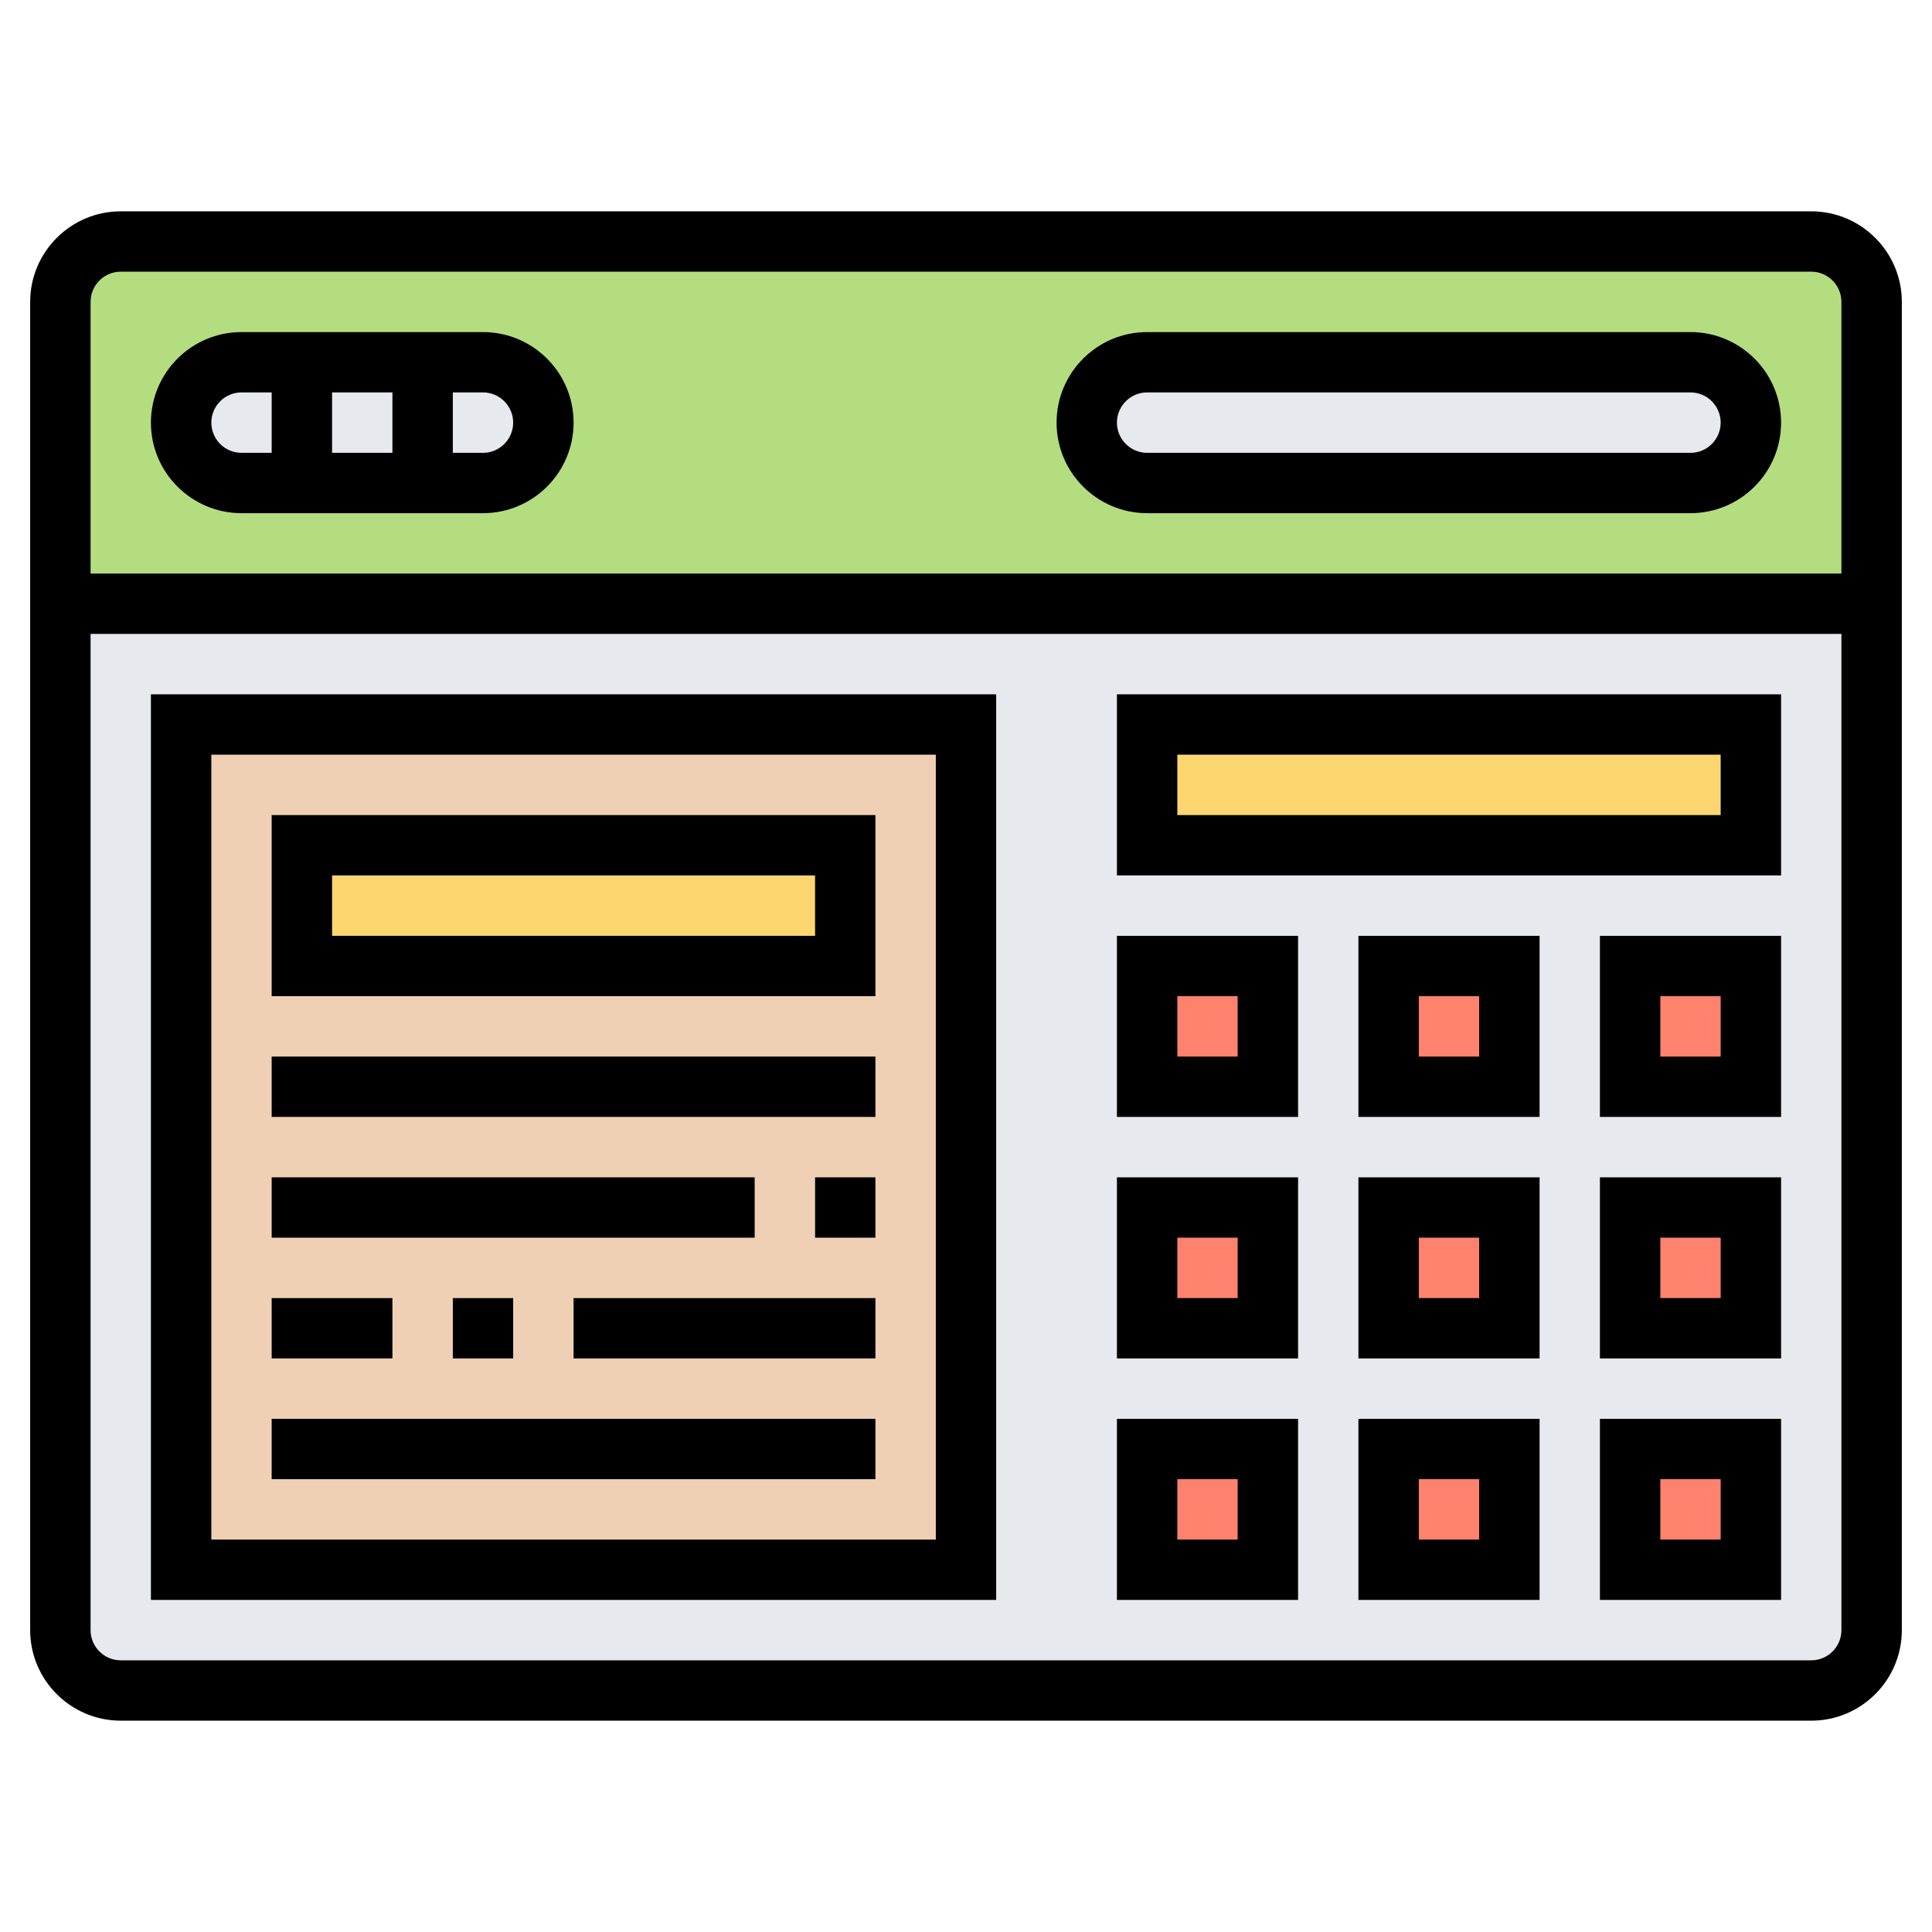
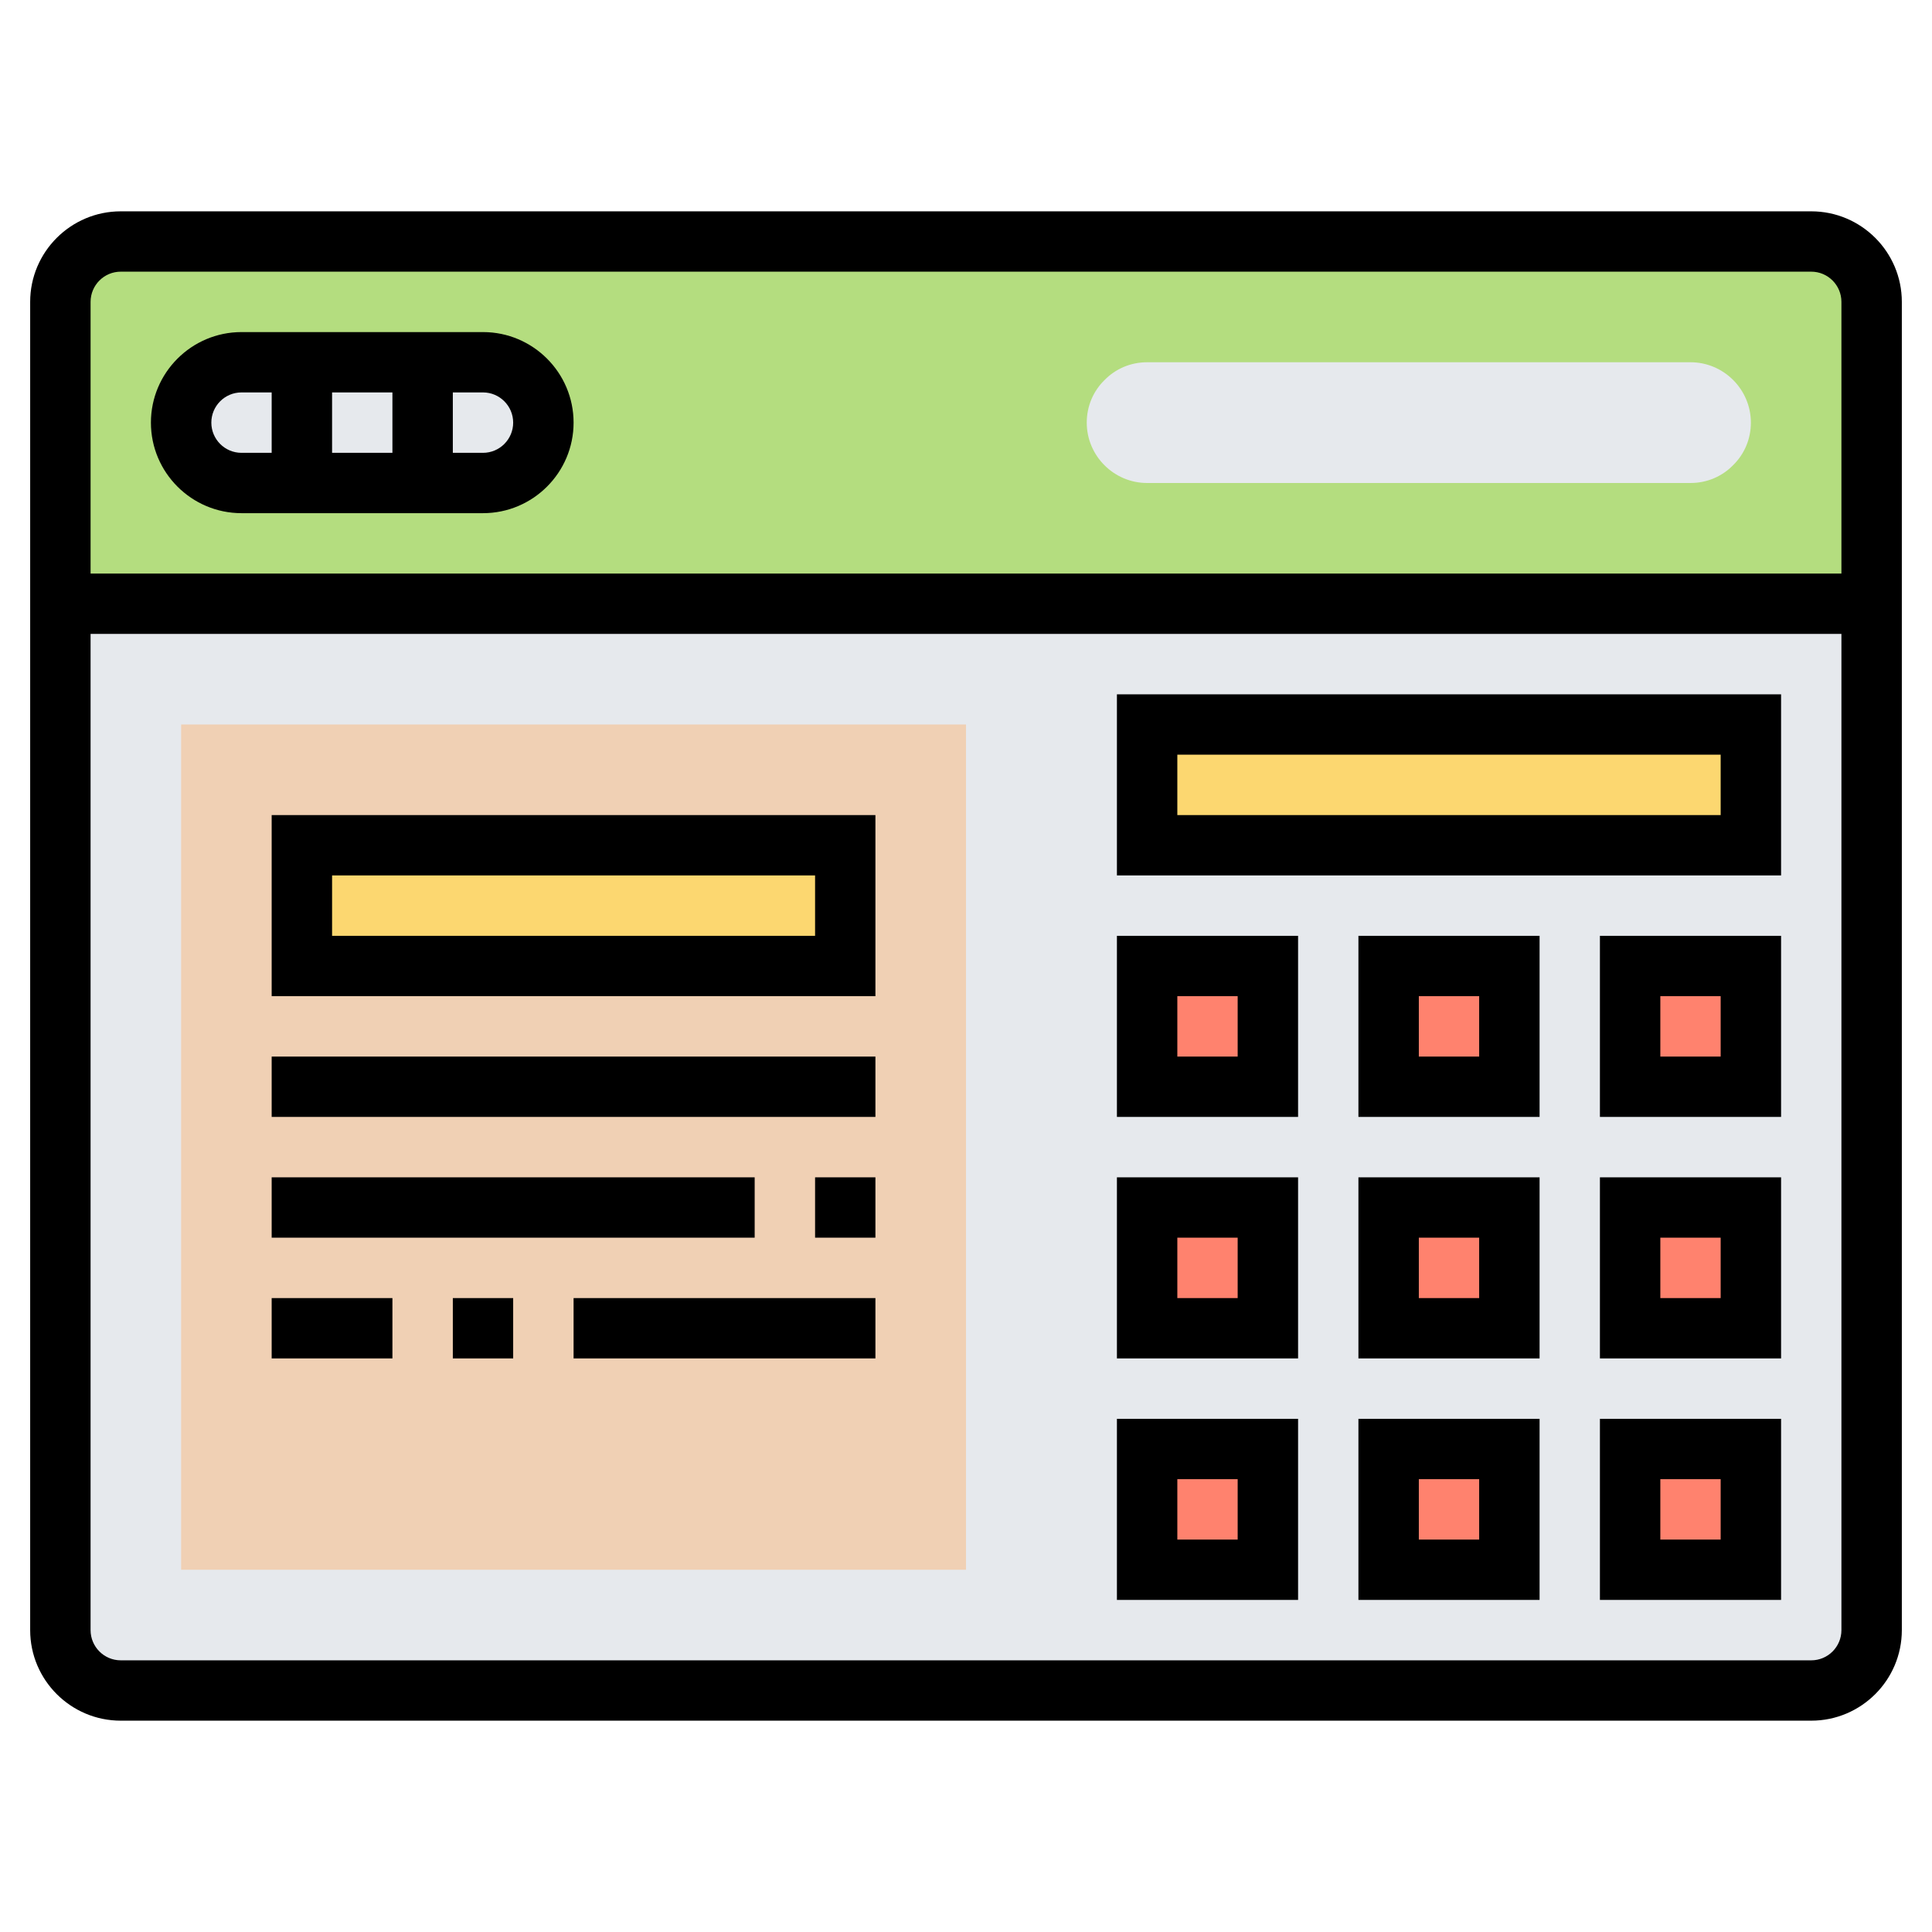
<svg xmlns="http://www.w3.org/2000/svg" width="52" height="52" viewBox="0 0 52 52" fill="none">
  <path d="M50.375 16.25V43.875C50.375 44.769 49.644 45.5 48.75 45.5H3.25C2.356 45.5 1.625 44.769 1.625 43.875V16.25H50.375Z" fill="#E6E9ED" />
  <path d="M26 19.5V42.25H4.875V19.5H26Z" fill="#F0D0B4" />
  <path d="M30.875 19.5H47.125V22.75H30.875V19.5Z" fill="#FCD770" />
  <path d="M43.875 39H47.125V42.25H43.875V39Z" fill="#FF826E" />
  <path d="M43.875 32.5H47.125V35.75H43.875V32.5Z" fill="#FF826E" />
  <path d="M43.875 26H47.125V29.25H43.875V26Z" fill="#FF826E" />
  <path d="M37.375 26H40.625V29.25H37.375V26Z" fill="#FF826E" />
  <path d="M37.375 32.5H40.625V35.75H37.375V32.5Z" fill="#FF826E" />
  <path d="M37.375 39H40.625V42.25H37.375V39Z" fill="#FF826E" />
  <path d="M30.875 39H34.125V42.25H30.875V39Z" fill="#FF826E" />
  <path d="M30.875 32.5H34.125V35.75H30.875V32.5Z" fill="#FF826E" />
  <path d="M30.875 26H34.125V29.25H30.875V26Z" fill="#FF826E" />
  <path d="M8.125 22.75H22.75V26H8.125V22.75Z" fill="#FCD770" />
  <path d="M50.375 8.125V16.25H1.625V8.125C1.625 7.231 2.356 6.5 3.25 6.5H48.75C49.644 6.5 50.375 7.231 50.375 8.125Z" fill="#B4DD7F" />
  <path d="M45.5 9.75C46.394 9.75 47.125 10.481 47.125 11.375C47.125 11.822 46.946 12.228 46.646 12.521C46.353 12.821 45.947 13 45.5 13H30.875C29.981 13 29.25 12.269 29.25 11.375C29.25 10.928 29.429 10.522 29.729 10.229C30.022 9.929 30.428 9.75 30.875 9.75H45.5Z" fill="#E6E9ED" />
  <path d="M14.625 11.375C14.625 12.273 13.898 13 13 13H6.5C5.602 13 4.875 12.273 4.875 11.375C4.875 10.477 5.602 9.75 6.5 9.75H13C13.898 9.75 14.625 10.477 14.625 11.375Z" fill="#E6E9ED" />
  <path d="M48.75 5.688H3.25C1.906 5.688 0.812 6.781 0.812 8.125V43.875C0.812 45.219 1.906 46.312 3.25 46.312H48.75C50.094 46.312 51.188 45.219 51.188 43.875V8.125C51.188 6.781 50.094 5.688 48.75 5.688ZM3.25 7.312H48.75C49.199 7.312 49.562 7.677 49.562 8.125V15.438H2.438V8.125C2.438 7.677 2.801 7.312 3.25 7.312ZM48.75 44.688H3.25C2.801 44.688 2.438 44.323 2.438 43.875V17.062H49.562V43.875C49.562 44.323 49.199 44.688 48.75 44.688Z" fill="black" />
  <path d="M6.5 13.812H13C14.344 13.812 15.438 12.719 15.438 11.375C15.438 10.031 14.344 8.938 13 8.938H6.5C5.156 8.938 4.062 10.031 4.062 11.375C4.062 12.719 5.156 13.812 6.5 13.812ZM8.938 12.188V10.562H10.562V12.188H8.938ZM13.812 11.375C13.812 11.823 13.448 12.188 13 12.188H12.188V10.562H13C13.448 10.562 13.812 10.927 13.812 11.375ZM6.5 10.562H7.312V12.188H6.5C6.051 12.188 5.688 11.823 5.688 11.375C5.688 10.927 6.051 10.562 6.5 10.562Z" fill="black" />
-   <path d="M30.875 13.812H45.5C46.844 13.812 47.938 12.719 47.938 11.375C47.938 10.031 46.844 8.938 45.5 8.938H30.875C29.531 8.938 28.438 10.031 28.438 11.375C28.438 12.719 29.531 13.812 30.875 13.812ZM30.875 10.562H45.5C45.949 10.562 46.312 10.927 46.312 11.375C46.312 11.823 45.949 12.188 45.5 12.188H30.875C30.427 12.188 30.062 11.823 30.062 11.375C30.062 10.927 30.427 10.562 30.875 10.562Z" fill="black" />
  <path d="M30.062 23.562H47.938V18.688H30.062V23.562ZM31.688 20.312H46.312V21.938H31.688V20.312Z" fill="black" />
  <path d="M30.062 30.062H34.938V25.188H30.062V30.062ZM31.688 26.812H33.312V28.438H31.688V26.812Z" fill="black" />
  <path d="M36.562 30.062H41.438V25.188H36.562V30.062ZM38.188 26.812H39.812V28.438H38.188V26.812Z" fill="black" />
  <path d="M43.062 30.062H47.938V25.188H43.062V30.062ZM44.688 26.812H46.312V28.438H44.688V26.812Z" fill="black" />
  <path d="M30.062 36.562H34.938V31.688H30.062V36.562ZM31.688 33.312H33.312V34.938H31.688V33.312Z" fill="black" />
  <path d="M36.562 36.562H41.438V31.688H36.562V36.562ZM38.188 33.312H39.812V34.938H38.188V33.312Z" fill="black" />
  <path d="M43.062 36.562H47.938V31.688H43.062V36.562ZM44.688 33.312H46.312V34.938H44.688V33.312Z" fill="black" />
  <path d="M30.062 43.062H34.938V38.188H30.062V43.062ZM31.688 39.812H33.312V41.438H31.688V39.812Z" fill="black" />
  <path d="M36.562 43.062H41.438V38.188H36.562V43.062ZM38.188 39.812H39.812V41.438H38.188V39.812Z" fill="black" />
  <path d="M43.062 43.062H47.938V38.188H43.062V43.062ZM44.688 39.812H46.312V41.438H44.688V39.812Z" fill="black" />
-   <path d="M4.062 43.062H26.812V18.688H4.062V43.062ZM5.688 20.312H25.188V41.438H5.688V20.312Z" fill="black" />
  <path d="M7.312 26.812H23.562V21.938H7.312V26.812ZM8.938 23.562H21.938V25.188H8.938V23.562Z" fill="black" />
  <path d="M7.312 28.438H23.562V30.062H7.312V28.438Z" fill="black" />
  <path d="M21.938 31.688H23.562V33.312H21.938V31.688Z" fill="black" />
  <path d="M7.312 31.688H20.312V33.312H7.312V31.688Z" fill="black" />
  <path d="M7.312 34.938H10.562V36.562H7.312V34.938Z" fill="black" />
  <path d="M12.188 34.938H13.812V36.562H12.188V34.938Z" fill="black" />
  <path d="M15.438 34.938H23.562V36.562H15.438V34.938Z" fill="black" />
-   <path d="M7.312 38.188H23.562V39.812H7.312V38.188Z" fill="black" />
</svg>